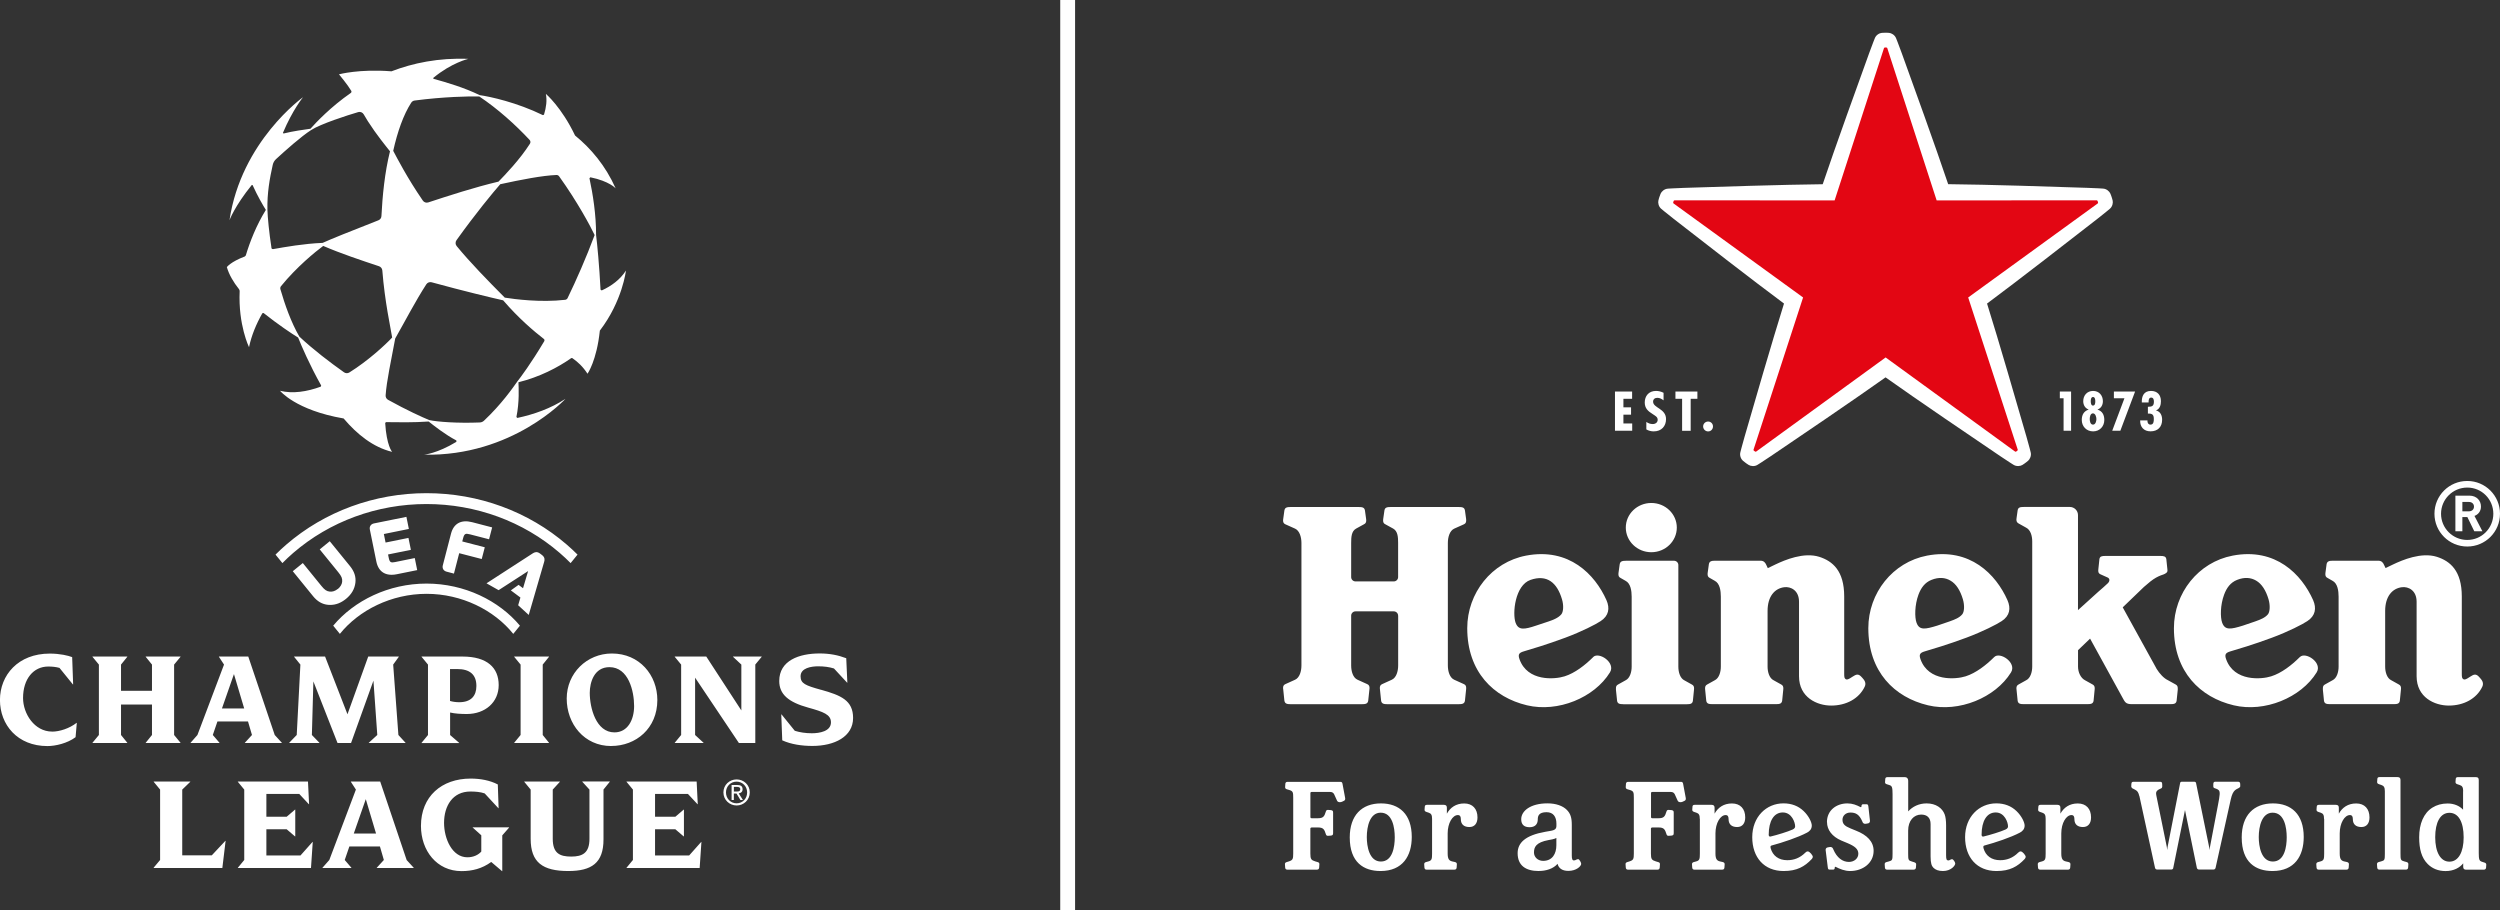
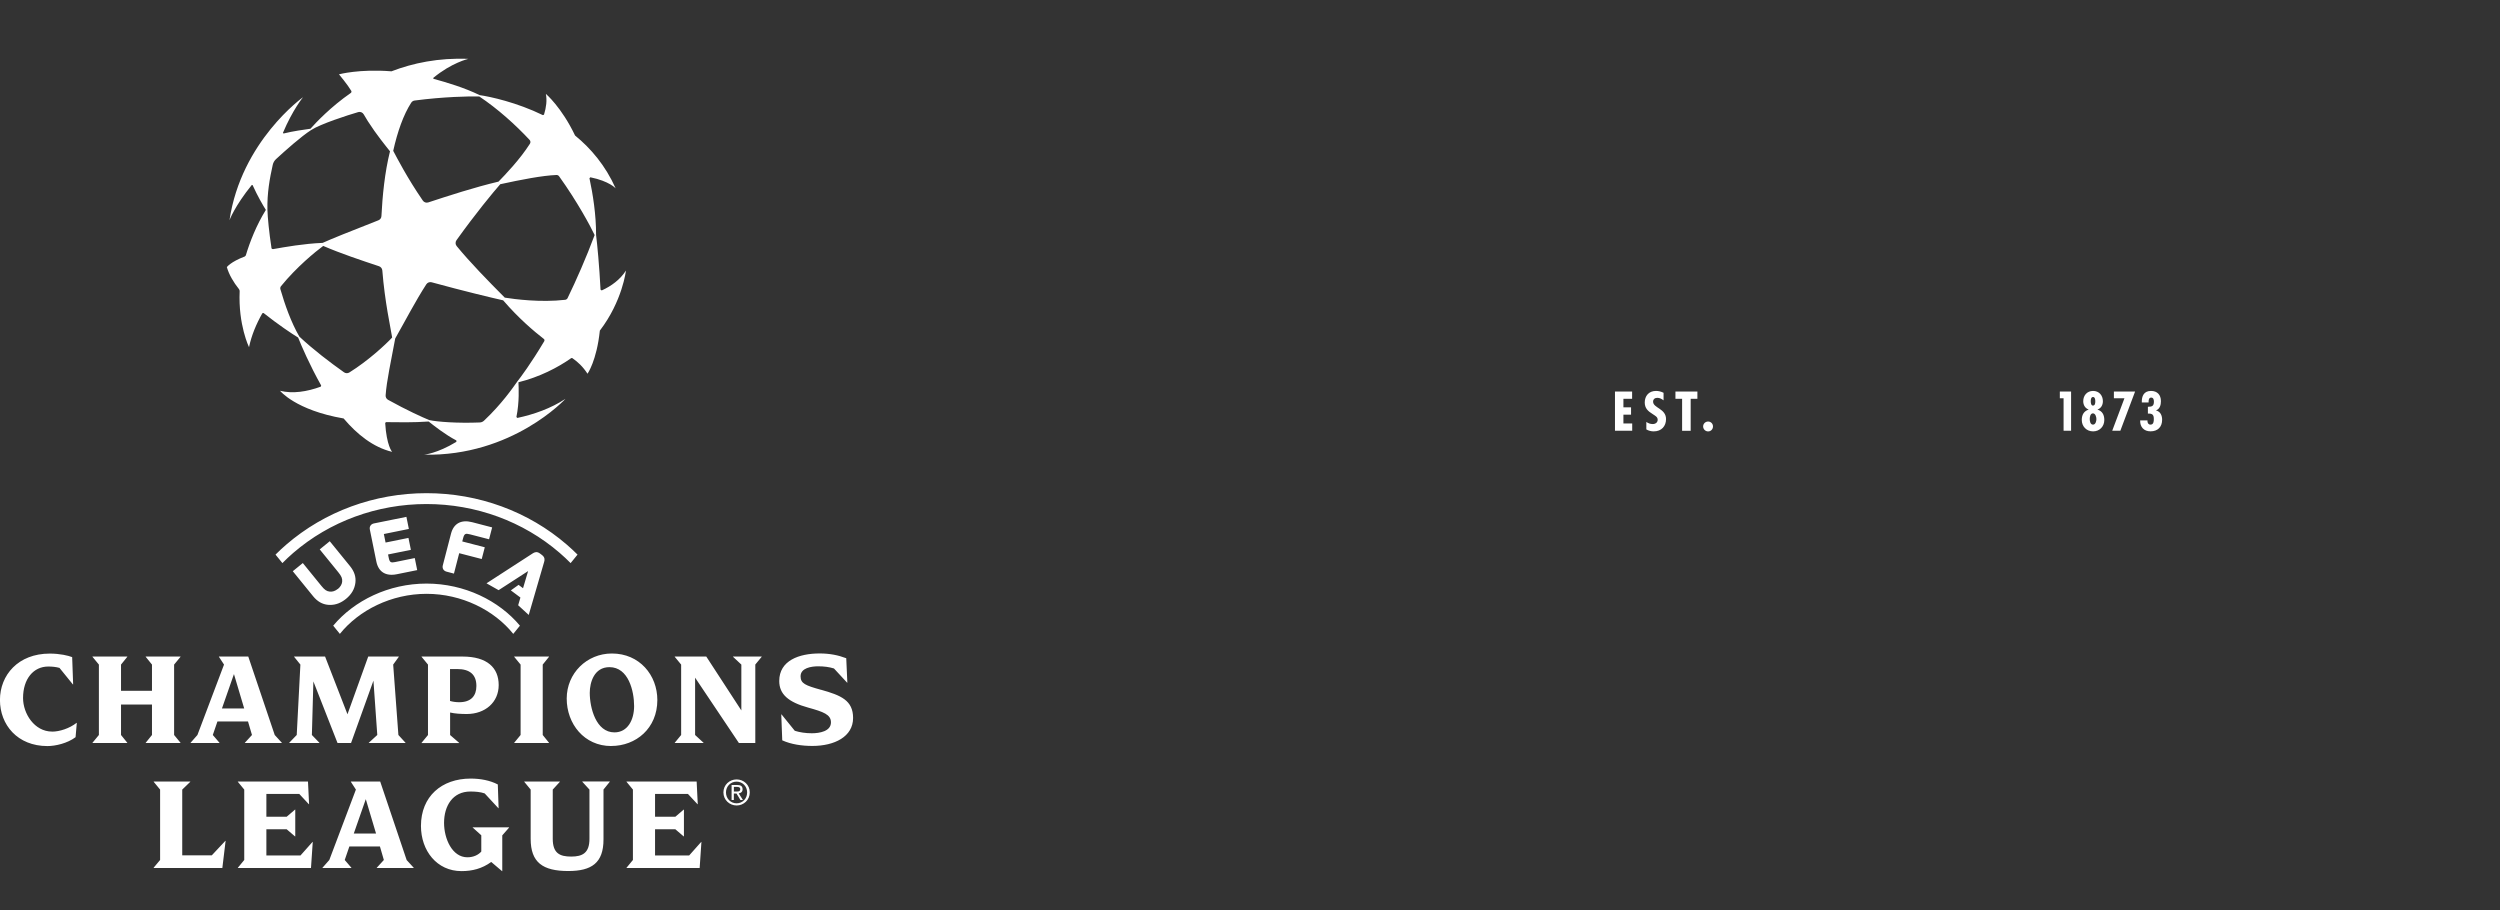
<svg xmlns="http://www.w3.org/2000/svg" id="Logo" viewBox="0 0 566.03 206.1">
  <rect x="0" y="0" width="566.03" height="206.1" fill="#333333" stroke="none" />
  <defs>
    <style>
      .cls-1 {
        fill: none;
        stroke: #fff;
        stroke-width: 3.36px;
      }

      .cls-2 {
        fill: #fff;
      }

      .cls-3 {
        fill: #e30613;
      }
    </style>
  </defs>
  <path class="cls-2" d="M49.7,168.23h-6.55v-.06l1.55-1.76,6.02-15.94-1.15-1.76v-.06h6.64l5.99,17.76,1.61,1.76v.06h-8.37v-.06l1.61-1.76-.9-3.06h-6.92l-1.05,3.06,1.51,1.76v.06ZM50.26,160.41h5.03l-2.32-7.79-2.72,7.79ZM185.89,156.18c-3.55-.99-4.63-1.42-4.63-3.06,0-1.89,2.44-2.26,3.98-2.26,1.3,0,2.5.15,3.58.49l2.97,3.21h.06l-.25-5.53c-1.86-.71-3.8-1.08-6.02-1.08-4.67,0-9.15,1.61-9.15,6.24,0,2.99,2.07,4.79,6.55,6.02,3.46.96,5.16,1.57,5.16,3.34,0,2.04-2.6,2.47-4.33,2.47-1.45,0-2.75-.21-3.86-.56l-3-3.71h-.06l.22,5.87c2.04.93,4.51,1.27,6.83,1.27,5,0,9.21-2.1,9.21-6.33,0-3.99-2.75-5.13-7.26-6.39M165.97,148.71l1.88,1.76v10.38l-7.94-12.2h-7.14v.06l1.45,1.76v15.94l-1.45,1.76v.06h6.52v-.06l-1.91-1.76v-12.98l9.92,14.8h3.71v-17.77l1.45-1.76v-.06h-6.49v.06ZM167.25,179.63l.96,1.5h-.57l-.89-1.47h-.6v1.47h-.51v-3.4h1.29c.8,0,1.2.3,1.2.96,0,.61-.38.87-.88.94M166.77,179.21c.44,0,.83-.02.83-.55,0-.42-.38-.5-.74-.5h-.7v1.05h.62ZM169.76,179.41c0,1.71-1.38,2.96-2.98,2.96s-2.99-1.25-2.99-2.96,1.37-2.94,2.99-2.94,2.98,1.25,2.98,2.94M169.16,179.41c0-1.39-1.06-2.44-2.39-2.44s-2.4,1.05-2.4,2.44,1.05,2.47,2.4,2.47,2.39-1.05,2.39-2.47M131.85,177.01l1.61,1.76v11.15c0,3.21-1.57,4.02-4.14,4.02s-4.17-.74-4.17-4.02v-11.15l1.61-1.76v-.06h-8.06v.06l1.45,1.76v11.15c0,5.34,2.72,7.29,8.52,7.29,5.28,0,7.97-1.83,7.97-7.14v-11.31l1.42-1.76v-.06h-6.21v.06ZM138.38,168.91c-6.12,0-10.07-5.03-10.07-10.75s4.54-10.2,10.23-10.2c6.27,0,10.29,4.91,10.29,10.53,0,6.43-4.85,10.41-10.44,10.41M143.57,159.86c0-3.4-1.27-8.81-5.59-8.81-3.46,0-4.45,3.46-4.45,5.81,0,3.43,1.42,8.96,5.59,8.96,3,0,4.45-2.84,4.45-5.96M96.9,166.41v-15.94l-1.45-1.76v-.06h9.27c5.62,0,8.19,2.56,8.19,6.46s-3.06,6.55-7.23,6.55c-1.36,0-2.75-.09-3.77-.34v5.1l2.04,1.76v.06h-8.5v-.06l1.45-1.76ZM101.9,158.71c.62.18,1.33.28,2.07.28,2.72,0,3.89-1.48,3.89-3.68,0-2.6-1.52-3.83-4.33-3.83h-1.64v7.23ZM107.02,187.36l1.95,1.76v3.68c-.62.71-1.7,1.3-3.15,1.3-3.46,0-5.28-4.23-5.28-7.78,0-3.86,1.95-7.11,5.96-7.11,1.11,0,2.29.09,3.24.43l3.09,3.34h.06l-.18-5.37c-1.79-.93-3.95-1.33-6.15-1.33-6.58,0-11.25,4.05-11.25,10.72,0,5.59,3.58,10.23,9.18,10.23,2.44,0,4.66-.56,6.73-2.07l2.44,2.07h.06v-8.09l1.54-1.76v-.06h-8.25v.06ZM124.3,168.17l-1.42-1.76v-15.94l1.42-1.76v-.06h-7.88v.06l1.45,1.76v15.94l-1.45,1.76v.06h7.88v-.06ZM11.8,165.64c-4.02,0-6.58-4.08-6.58-7.6,0-4.32,2.35-7.13,5.71-7.13.9,0,1.76.09,2.54.31l3.03,3.74h.06l-.22-6.18c-.87-.34-2.75-.8-5.07-.8-7.17,0-11.28,4.88-11.28,10.5s3.96,10.44,10.75,10.44c1.82,0,4.51-.62,6.37-2.01l.28-3.24h-.06c-1.58,1.24-3.83,1.98-5.53,1.98M92.06,194.71l1.61,1.76v.06h-8.37v-.06l1.61-1.76-.89-3.06h-6.92l-1.05,3.06,1.51,1.76v.06h-6.55v-.06l1.55-1.76,6.02-15.94-1.14-1.76v-.06h6.64l5.99,17.77ZM85.14,188.72l-2.32-7.78-2.72,7.78h5.04ZM156.04,193.69h-7.73v-5.93h4.6l1.88,1.61h.06v-6.06h-.06l-1.88,1.61h-4.6v-5.16h7.45l2.16,2.32h.06l-.25-5.13h-15.88v.06l1.45,1.76v15.94l-1.45,1.76v.06h16.56l.4-5.9h-.06l-2.72,3.06ZM32.99,168.17v.06h7.88v-.06l-1.45-1.76v-15.94l1.45-1.76v-.06h-7.88v.06l1.42,1.76v5.93h-7.01v-5.93l1.42-1.76v-.06h-7.88v.06l1.45,1.76v15.94l-1.45,1.76v.06h7.88v-.06l-1.42-1.76v-6.89h7.01v6.89l-1.42,1.76ZM47.96,193.66h-6.7v-14.89l1.82-1.76v-.06h-8.28v.06l1.45,1.76v15.94l-1.45,1.73v.09h15.54l.74-6.15h-.06l-3.06,3.27ZM70.95,154.27l5.47,13.96h3.06l5.07-14.12.87,12.3-1.92,1.76v.06h8.31v-.06l-1.61-1.76-1.18-15.94,1.27-1.76v-.06h-6.92l-4.7,13.07-5.07-13.07h-7.01v.06l1.42,1.76-.83,15.94-1.7,1.76v.06h6.83v-.06l-1.7-1.76.34-12.14ZM68.04,193.69h-7.73v-5.93h4.6l1.88,1.61h.06v-6.06h-.06l-1.88,1.61h-4.6v-5.16h7.45l2.16,2.32h.06l-.25-5.13h-15.88v.06l1.45,1.76v15.94l-1.45,1.76v.06h16.56l.4-5.9h-.06l-2.72,3.06ZM117.32,137.03l.51-1.74-2.17-1.62,1.75-1.25,1.01.76,1.15-3.88-6.68,4.32-2.74-1.55,10.47-6.78c.4-.26.96-.49,1.65.04l.45.34c.71.54.61,1.17.47,1.59l-3.48,11.97-2.4-2.2ZM129.2,127.49l1.56-1.92c-.77-.77-1.58-1.52-2.42-2.25-8.71-7.52-19.99-11.66-31.77-11.66s-23.06,4.14-31.77,11.66c-.84.72-1.64,1.47-2.42,2.25l1.56,1.92c.78-.8,1.61-1.57,2.46-2.31,8.27-7.13,18.98-11.06,30.16-11.06s21.9,3.93,30.16,11.06c.86.74,1.68,1.51,2.47,2.31M106.32,120.96l4.41,1.14.7-2.69-4.53-1.18c-2.49-.64-4.19.29-4.79,2.62l-1.85,7.15c-.09.33-.05.64.1.9.15.26.41.44.74.53l1.68.44,1.19-4.62,5.1,1.32.69-2.66-5.1-1.32.2-.76c.26-1.01.57-1.1,1.47-.86M92.02,117.02l-7.36,1.49c-.34.07-.6.24-.77.49s-.22.56-.15.9l1.47,7.23c.24,1.18.76,2.02,1.56,2.52.53.33,1.17.49,1.9.49.37,0,.77-.04,1.19-.13l4.6-.93-.55-2.73-4.47.91c-.92.19-1.21.09-1.42-.94l-.16-.78,5.17-1.05-.55-2.7-5.18,1.05-.39-1.93,5.66-1.15-.55-2.73ZM76.48,133.34c-.57.46-1.22.68-1.8.61-.73-.08-1.18-.39-1.91-1.29l-4.21-5.18-2.27,1.85,4.59,5.65c.97,1.2,2.09,1.84,3.4,1.96.16.01.31.02.46.02,1.27.01,2.45-.44,3.59-1.36,1.27-1.04,1.97-2.25,2.14-3.69.15-1.31-.25-2.53-1.22-3.73l-4.59-5.64-2.27,1.85,4.21,5.18c.73.9.94,1.4.87,2.14-.05.58-.41,1.18-.97,1.64M96.58,132.13c-8.59,0-16.38,3.84-21.14,9.53l1.51,1.86c4.32-5.37,11.66-9.07,19.63-9.07s15.31,3.69,19.63,9.07l1.51-1.86c-4.75-5.68-12.55-9.53-21.14-9.53M136.23,65.75l-.26-.16c-.27-5.31-.76-10.48-1.01-12.37.02-4.59-.74-9.35-1.5-12.86l.21-.22c4.33.89,5.72,2.51,5.72,2.51-2.29-5.15-5.6-9.04-9.19-11.97-3.07-6.44-6.61-9.42-6.61-9.42.29,1.43.09,3.04-.42,4.7l-.25.11c-5.89-2.88-11.97-4.2-14.32-4.53-3.52-1.71-7.35-2.84-10.47-3.7l-.04-.19c4.14-3.45,7.95-4.32,7.95-4.32-6.75-.27-12.55.95-17.41,2.82-7.25-.58-11.88.68-11.88.68,0,0,2,2.4,2.78,3.74.09.16.05.37-.11.48-4.56,3.17-7.84,6.65-9.13,8.1-1.44.2-3.93.54-6.1,1.08l-.13-.15c2.18-5.19,4.55-8.07,4.55-8.07,0,0-14,9.96-16.65,27.85,0,0,1.15-3.17,5.05-7.98l.18.03c1.1,2.45,2.37,4.62,3,5.62-2.14,3.46-3.62,7.23-4.54,10.31l-.22.23c-3.24,1.23-4.07,2.41-4.07,2.41.5,1.72,1.49,3.41,2.75,4.99.11.14.16.31.15.48-.34,7.64,2.12,12.66,2.12,12.66.56-2.67,1.64-5.26,3.02-7.69l.27-.05c3.2,2.55,6.51,4.77,7.83,5.56.68,1.73,2.62,6.24,5.22,10.86l-.1.26c-3.11,1.13-6.3,1.65-9.22.93,0,0,3.53,4.4,14.4,6.27,3.02,3.57,6.69,6.53,10.98,7.56,0,0-1.26-1.38-1.57-6.54l.18-.19c2.69.04,6.33.1,9.66-.14,1.18.93,3.76,2.98,6.28,4.29v.31c-4.41,2.68-7.35,2.91-7.35,2.91,20.03.43,32.05-12.65,32.05-12.65-3.3,2.17-7.11,3.52-10.9,4.33l-.21-.21c.7-3.41.51-6.71.46-7.87,4.75-1.18,8.9-3.31,11.97-5.48h.21c1.28.89,2.37,1.89,3.46,3.55,0,0,2.08-2.94,2.79-9.76,5.14-6.72,5.91-13.6,5.91-13.6-1.29,2.02-3.24,3.48-5.52,4.52M93.11,23.25c.17-.27.45-.45.77-.49,6.46-.85,12.36-.98,14.63-.92,4.13,2.75,8.17,6.38,11.39,9.83.23.24.26.6.08.88-2.3,3.6-5.64,7.06-7.11,8.57-5.45,1.29-11.22,3.17-15.91,4.71-.46.15-.96-.02-1.23-.42-3.56-5.18-5.82-9.61-6.7-11.26.96-4.32,2.31-8.16,4.08-10.91M61.46,56.09c-.53-3.39-.87-6.95-.91-8.58-.09-3.76.51-7.1,1.2-10.18.11-.51.37-.96.75-1.31,2.01-1.85,5.65-5.11,7.95-6.58,2.16-1.39,8.18-3.34,10.66-4.06.48-.14.99.07,1.24.51.3.52.61,1.05.94,1.56,1.95,3.05,4.11,5.67,5.01,6.81-1.2,4.78-1.71,10.14-1.94,14.67-.02.43-.29.8-.69.95-6.28,2.45-11.02,4.37-12.62,5.11-4.31.18-8.42.92-11.2,1.41-.2.03-.38-.1-.41-.3M79.1,84.33c-.37.23-.84.22-1.2-.03-3.18-2.25-6.97-5.13-10.12-8.09-1.86-3.19-3.3-7.27-4.3-10.75-.06-.22-.01-.46.13-.65,3.54-4.36,7.8-7.82,9.57-9.13,4.01,1.73,8.61,3.26,12.64,4.6.41.14.7.51.74.94.57,7.18,1.88,12.98,2.23,15.2-1.5,1.61-5.43,5.26-9.69,7.91M123.24,77.23c-3.05,5.12-5.37,8.2-6.11,9.14-1.01,1.43-3.57,5.14-7.56,8.89-.26.24-.59.38-.94.39-5,.21-9.64-.14-11.45-.54-1.53-.63-5.1-2.24-9.31-4.58-.37-.2-.59-.6-.56-1.02.22-3.27,1.26-7.94,2.17-12.87,2.27-3.99,4.62-8.54,7.05-12.28.26-.39.74-.57,1.19-.45,7.29,2,13.63,3.51,16.2,4.09,3.52,4.09,6.93,6.97,9.22,8.75.14.11.18.31.09.47M128.52,67.48c-.11.22-.32.37-.56.4-5.53.64-11.41-.13-13.67-.49-3.78-3.79-7.88-8-10.9-11.68-.31-.38-.32-.92-.04-1.32,4.3-6.01,8.25-10.79,9.91-12.68,4.76-1.04,9.51-1.96,12.72-2.09.24-.01.47.1.61.3,4.13,5.76,7.09,11.28,8.04,13.3-1.9,5.11-4.18,10.27-6.11,14.25" />
-   <line class="cls-1" x1="241.73" x2="241.73" y2="206.1" />
-   <path class="cls-2" d="M554.58,184.03c-2.07,0-3.22,2.15-3.22,5.53s1.2,5.53,3.22,5.53,3.22-2.15,3.22-5.5c0-3.54-1.2-5.56-3.22-5.56M557.69,179.14c0-.88-.21-1.22-.8-1.41l-.48-.16c-.32-.11-.48-.24-.45-.56l.05-.66c.03-.27.16-.4.51-.4h4.04c.48,0,.66.21.66.67v16.51c0,1.46.13,1.78.69,1.97l.64.21c.27.08.4.27.37.53l-.05.67c-.03.24-.26.4-.51.4h-3.99c-.45,0-.67-.21-.67-.64v-.8c-.77.96-2.1,1.75-3.99,1.75-1.67,0-3.03-.58-4.04-1.59-1.41-1.41-1.94-3.4-1.94-6.06,0-3.03,1.01-5.48,3-6.72.98-.61,2.1-.93,3.46-.93s2.66.5,3.48,1.41v-4.17ZM538.71,196.89c-.32,0-.45-.19-.48-.45l-.05-.72c-.03-.32.13-.48.45-.56l.48-.13c.8-.21.85-.34.85-1.78v-14.12c0-.88-.24-1.22-.82-1.41l-.48-.16c-.32-.11-.48-.24-.45-.56l.05-.66c.03-.27.16-.4.51-.4h4.04c.48,0,.69.21.69.64v16.64c0,1.46.05,1.59.85,1.81l.48.13c.32.08.48.24.45.56l-.05.72c-.03.26-.16.45-.51.45h-6.01ZM526.19,185.41c0-.88-.19-1.22-.77-1.41l-.48-.16c-.32-.11-.48-.24-.45-.56l.05-.66c.03-.27.16-.4.51-.4h3.8c.48,0,.69.21.69.67v1.33c.77-1.38,2.05-2.31,3.94-2.31s3,1.22,3,3.16c0,1.33-.64,2.18-1.83,2.18s-1.94-.58-1.94-1.78c0-.48-.11-.93-.66-.93-1.2,0-2.31,1.81-2.31,4.15v4.57c0,1.25.34,1.62,1.04,1.78l.59.13c.32.08.48.24.45.56l-.05.72c-.03.26-.16.45-.5.45h-6.3c-.32,0-.45-.19-.48-.45l-.05-.72c-.03-.32.13-.48.45-.56l.48-.13c.77-.21.85-.53.85-1.78v-7.84ZM511.41,189.53c0,2.02.53,5.53,3.19,5.53s3.14-3.38,3.14-5.48c0-2.23-.53-5.58-3.19-5.58-2.42,0-3.14,3.08-3.14,5.53M507.55,189.61c0-5,2.71-7.71,7.07-7.71,4.12,0,6.97,2.42,6.97,7.6,0,4.28-2.05,7.71-7.07,7.71-3.8,0-6.97-1.94-6.97-7.6M484.37,180.25c-.19-.85-.48-1.14-.69-1.28-.5-.34-.85-.42-1.01-.58l-.13-.29c0-.34.03-.85.13-.96.08-.08.16-.13.32-.13h6.14c.16,0,.21.03.32.13.11.11.11.64.11.98l-.11.29c-.16.16-.69.26-1.01.58-.27.27-.35.51-.21,1.17l2.37,11.64.08.66.08-.66,2.85-14.52c.03-.19.16-.29.43-.29h2.69c.29,0,.43.08.48.29l2.98,14.57.08.61.08-.61,1.83-9.6c.43-2.23.53-2.98.16-3.35-.34-.34-.96-.4-1.09-.53-.08-.08-.13-.16-.13-.29,0-.34-.03-.82.11-.96.08-.08.16-.13.32-.13h5.21c.19,0,.26.08.35.16.13.13.11.56.11.85,0,.16-.08.21-.19.32-.16.16-.72.32-1.04.64-.35.35-.66.85-.93,2.1l-3.43,15.45c-.05.19-.21.37-.48.37h-3.24c-.24,0-.45-.13-.51-.37l-2.69-13.11-2.66,13.11c0,.19-.19.37-.45.37h-3.16c-.24,0-.45-.13-.51-.37l-3.54-16.27ZM463.16,185.41c0-.88-.19-1.22-.77-1.41l-.48-.16c-.32-.11-.48-.24-.45-.56l.05-.66c.03-.27.16-.4.5-.4h3.8c.48,0,.69.21.69.67v1.33c.77-1.38,2.05-2.31,3.94-2.31s3,1.22,3,3.16c0,1.33-.64,2.18-1.83,2.18s-1.94-.58-1.94-1.78c0-.48-.11-.93-.66-.93-1.2,0-2.31,1.81-2.31,4.15v4.57c0,1.25.35,1.62,1.04,1.78l.58.13c.32.08.48.24.45.56l-.05.72c-.03.26-.16.45-.51.45h-6.3c-.32,0-.45-.19-.48-.45l-.05-.72c-.03-.32.13-.48.45-.56l.48-.13c.77-.21.85-.53.85-1.78v-7.84ZM448.65,188.97c0,.37.19.48.43.43,1.44-.34,3.91-1.09,5-1.59.43-.21.56-.43.56-.72,0-.85-.74-3.14-2.79-3.14s-3.19,1.99-3.19,5.02M452.02,197.21c-4.41,0-7.1-3.08-7.1-7.66s3.16-7.66,7.07-7.66c1.86,0,3.38.61,4.55,1.73,1.2,1.14,1.86,2.58,1.86,3.3,0,.82-.51,1.3-1.06,1.59-2.05,1.09-5.56,2.26-8.03,2.92-.19.05-.26.16-.26.32l.03.27c.48,1.75,1.84,2.74,3.78,2.74,1.49,0,2.87-.5,4.07-1.7.19-.19.35-.29.59-.29.4,0,1.12.88,1.12,1.22,0,.16-.08.35-.24.51-1.6,1.7-3.35,2.71-6.35,2.71M441.12,194.82c.32,0,.51-.29.85-.29.29,0,.72.69.72.98,0,.48-.96,1.7-2.79,1.7-1.01,0-1.67-.27-2.15-.74-.4-.4-.64-1.01-.64-2.58v-7.31c0-1.44-.8-2.15-2.13-2.15-1.65,0-2.95,1.36-2.95,3.64v5.16c0,1.49.05,1.59.85,1.83l.51.16c.32.11.48.24.45.56l-.05.67c-.03.26-.19.45-.53.45h-6.01c-.32,0-.45-.19-.48-.45l-.05-.72c-.03-.32.13-.48.45-.56l.48-.13c.8-.21.85-.34.85-1.78v-13.43c0-1.57-.13-1.89-.69-2.07l-.64-.21c-.27-.08-.4-.24-.37-.51l.05-.69c.03-.27.19-.4.51-.4h3.94c.48,0,.74.35.74.82v6.94c.98-1.09,2.44-1.81,4.17-1.81,2.1,0,3.56,1.06,4.09,2.5.21.56.32,1.44.32,2.47v6.8c0,.93.13,1.14.5,1.14M413.64,186.15c0-2.74,2.21-4.25,4.63-4.25,1.17,0,2.07.37,3,.85l.16-.03.03-.26c.03-.29.19-.37.4-.37h.72c.26,0,.4.08.45.56l.35,3.16c.03.24-.08.48-.32.58-.19.05-.45.11-.69.13-.21.03-.53-.08-.64-.34l-.08-.19c-.69-1.6-1.49-2.02-2.71-2.02-1.04,0-1.78.72-1.78,1.62,0,.96.51,1.44,1.81,1.97l1.25.51c2.5.98,3.99,2.47,3.99,4.57,0,2.74-2.42,4.57-5.32,4.57-1.25,0-2.37-.48-3.3-.96l-.16.03-.03.27c-.03.29-.19.34-.4.34h-.72c-.27,0-.4-.05-.45-.53l-.48-3.88c-.03-.24.08-.48.32-.58.19-.05.45-.11.69-.13.21-.03.53.08.64.35l.08.18c.82,1.92,2.1,2.85,3.54,2.85,1.2,0,2.13-.8,2.13-1.86s-.82-1.7-2.39-2.37l-1.46-.61c-2.1-.9-3.24-2.44-3.24-4.15M400.45,188.97c0,.37.19.48.43.43,1.44-.34,3.91-1.09,5-1.59.43-.21.56-.43.56-.72,0-.85-.74-3.14-2.79-3.14s-3.19,1.99-3.19,5.02M403.83,197.21c-4.41,0-7.1-3.08-7.1-7.66s3.16-7.66,7.07-7.66c1.86,0,3.38.61,4.55,1.73,1.2,1.14,1.86,2.58,1.86,3.3,0,.82-.51,1.3-1.06,1.59-2.05,1.09-5.56,2.26-8.03,2.92-.19.05-.26.16-.26.32l.03.27c.48,1.75,1.84,2.74,3.77,2.74,1.49,0,2.87-.5,4.07-1.7.19-.19.34-.29.59-.29.4,0,1.12.88,1.12,1.22,0,.16-.08.35-.24.51-1.6,1.7-3.35,2.71-6.35,2.71M384.85,185.41c0-.88-.19-1.22-.77-1.41l-.48-.16c-.32-.11-.48-.24-.45-.56l.05-.66c.03-.27.16-.4.51-.4h3.8c.48,0,.69.21.69.67v1.33c.77-1.38,2.05-2.31,3.94-2.31s3,1.22,3,3.16c0,1.33-.64,2.18-1.83,2.18s-1.94-.58-1.94-1.78c0-.48-.11-.93-.66-.93-1.2,0-2.31,1.81-2.31,4.15v4.57c0,1.25.35,1.62,1.04,1.78l.59.13c.32.08.48.24.45.56l-.05.72c-.03.26-.16.45-.51.45h-6.3c-.32,0-.45-.19-.48-.45l-.05-.72c-.03-.32.13-.48.45-.56l.48-.13c.77-.21.85-.53.85-1.78v-7.84ZM374.14,187.35c-.24,0-.35.11-.35.27v5.64c0,1.25.19,1.49,1.14,1.78l.45.13c.32.08.48.21.45.53l-.05.75c-.03.26-.16.45-.5.45h-6.7c-.32,0-.45-.19-.48-.45l-.05-.72c-.03-.29.08-.43.35-.53l.51-.16c.9-.29,1.01-.53,1.01-1.78v-12.65c0-1.25-.05-1.52-1.01-1.78l-.37-.11c-.32-.08-.48-.24-.45-.56l.05-.74c.03-.21.16-.4.48-.4h12.02c.21,0,.37.11.43.4l.61,3.27c.05.32-.05.48-.21.59-.24.13-.61.32-.85.34-.29.03-.64-.03-.77-.32l-.66-1.46c-.16-.32-.43-.53-.88-.53h-4.23c-.16,0-.27.11-.27.24v5.42c0,.19.08.29.29.29h1.44c1.17,0,1.44-.42,1.76-1.49.08-.27.19-.4.48-.4.56,0,.93.08,1.04.19.11.11.13.16.13.45v4.6c0,.29-.03.34-.13.45-.11.11-.48.18-1.04.18-.29,0-.4-.13-.48-.4-.32-1.06-.59-1.49-1.76-1.49h-1.38ZM352.39,189.72c-.24.13-.53.24-.93.32l-.85.16c-2.85.53-3.3,1.59-3.3,2.82,0,1.04.88,1.89,2.07,1.89,2.1,0,3-1.62,3-3.54v-1.65ZM348.4,197.21c-3,0-4.79-1.28-4.79-4.04,0-2.34,1.73-4.04,6.25-4.84l1.2-.21c1.12-.19,1.33-.53,1.33-1.2v-.43c0-1.57-.72-2.6-2.23-2.6-1.75,0-1.99.85-1.99,1.62,0,1.09-.61,1.78-1.86,1.78s-1.89-.61-1.89-1.81c0-1.86,2.07-3.59,5.95-3.59,1.91,0,3.46.56,4.36,1.46.85.85,1.14,1.78,1.14,3.4v6.94c0,.8.13,1.12.48,1.12.43,0,.56-.29.96-.29.27,0,.69.77.69,1.06,0,.53-1.09,1.6-2.9,1.6-1.46,0-2.21-.64-2.45-1.6-.98,1.12-2.61,1.62-4.25,1.62M324.24,185.41c0-.88-.19-1.22-.77-1.41l-.48-.16c-.32-.11-.48-.24-.45-.56l.05-.66c.03-.27.16-.4.51-.4h3.8c.48,0,.69.21.69.67v1.33c.77-1.38,2.05-2.31,3.93-2.31s3,1.22,3,3.16c0,1.33-.64,2.18-1.83,2.18s-1.94-.58-1.94-1.78c0-.48-.11-.93-.67-.93-1.2,0-2.31,1.81-2.31,4.15v4.57c0,1.25.35,1.62,1.04,1.78l.59.13c.32.08.48.24.45.56l-.05.72c-.03.26-.16.45-.51.45h-6.3c-.32,0-.45-.19-.48-.45l-.05-.72c-.03-.32.13-.48.45-.56l.48-.13c.77-.21.85-.53.85-1.78v-7.84ZM309.46,189.53c0,2.02.53,5.53,3.19,5.53s3.14-3.38,3.14-5.48c0-2.23-.53-5.58-3.19-5.58-2.42,0-3.14,3.08-3.14,5.53M305.6,189.61c0-5,2.71-7.71,7.07-7.71,4.12,0,6.97,2.42,6.97,7.6,0,4.28-2.05,7.71-7.07,7.71-3.8,0-6.97-1.94-6.97-7.6M297.02,187.35c-.24,0-.34.11-.34.27v5.64c0,1.25.19,1.49,1.14,1.78l.45.13c.32.08.48.21.45.53l-.05.75c-.03.26-.16.45-.51.45h-6.7c-.32,0-.45-.19-.48-.45l-.05-.72c-.03-.29.08-.43.35-.53l.51-.16c.9-.29,1.01-.53,1.01-1.78v-12.65c0-1.25-.05-1.52-1.01-1.78l-.37-.11c-.32-.08-.48-.24-.45-.56l.05-.74c.03-.21.16-.4.48-.4h12.02c.21,0,.37.11.43.4l.61,3.27c.05.32-.05.48-.21.59-.24.13-.61.32-.85.34-.29.03-.64-.03-.77-.32l-.66-1.46c-.16-.32-.43-.53-.88-.53h-4.23c-.16,0-.27.11-.27.24v5.42c0,.19.08.29.29.29h1.44c1.17,0,1.44-.42,1.76-1.49.08-.27.19-.4.48-.4.56,0,.93.08,1.04.19.11.11.13.16.13.45v4.6c0,.29-.03.34-.13.45-.11.11-.48.18-1.04.18-.29,0-.4-.13-.48-.4-.32-1.06-.59-1.49-1.76-1.49h-1.38Z" />
-   <path class="cls-2" d="M558.99,113.64h-1.48s0,2.13,0,2.13h1.48c.69,0,1.15-.44,1.15-1.06,0-.62-.45-1.06-1.14-1.06M560.21,120.29l-1.57-3.22h-1.13v3.21s-1.58,0-1.58,0v-8.06s3.17,0,3.17,0c1.64,0,2.62,1.12,2.62,2.47,0,1.13-.69,1.83-1.47,2.12l1.8,3.48h-1.82ZM558.62,122.25c-3.28,0-5.94-2.66-5.94-5.93s2.66-5.93,5.94-5.93,5.9,2.65,5.9,5.93-2.64,5.93-5.9,5.93M558.62,108.9c-4.11-.01-7.43,3.31-7.43,7.42s3.33,7.42,7.43,7.42,7.41-3.31,7.41-7.42-3.33-7.43-7.41-7.42M488.23,151.36c.76,1.22,1.68,2.21,2.64,2.66l1.73.96c.36.19.47.46.47.88v.31s-.26,2.5-.26,2.5c-.11.65-.56.76-1.43.76h-8.65c-1.48,0-1.59-.43-2.26-1.64l-7.25-13.2-2.73,2.62v3.72c0,1.26.6,2.59,1.59,3.09l1.72.96c.35.19.47.46.47.88l-.02.31-.24,2.5c-.11.65-.57.76-1.43.76h-14.34c-.86,0-1.31-.11-1.42-.76l-.25-2.5-.03-.31c0-.42.12-.69.48-.88l1.72-.96c.96-.46,1.38-1.83,1.38-3.09v-28.36c0-1.27-.39-2.6-1.38-3.1l-1.72-.96c-.35-.2-.48-.46-.48-.88l.03-.31.25-1.78c.11-.66.56-.76,1.42-.76h10.39c1.02,0,1.85.82,1.85,1.84v21.52l4.62-4.18c.66-.56,1.74-1.51,2.15-1.92.43-.43.51-1.05-.09-1.3l-1.63-.73c-.36-.17-.46-.43-.46-.84l.02-.29.24-2.29c.1-.62.53-.72,1.35-.72h12.44c.83,0,1.25.1,1.36.72l.24,2.29.02.29c.03.5-.55.74-.92.9,0,0-.88.26-1.68.72-.81.46-1.66,1.15-2.74,2.11l-4.79,4.61,7.63,13.84ZM540.11,128.62s.6-.29,1.71-.82c2.16-1.03,6.41-2.83,9.91-1.73,3.04.97,5.65,3.18,5.65,8.96v17.52c0,.75.04,1.06.39,1.25.46.25,1.28-.51,2.05-.91.78-.4,1.22.07,1.69.61.42.46.92,1.12.51,1.98-1.29,2.71-4.19,4.27-7.58,4.27-3.21,0-7.29-1.84-7.29-6.64v-16.87c0-2.58-1.87-3.47-3.32-3.29-2.2.27-3.8,2.1-3.8,5.37v12.61c0,1.26.42,2.64,1.39,3.09l1.72.96c.36.19.48.46.48.88l-.02.31-.25,2.5c-.11.65-.56.76-1.42.76h-14.33c-.86,0-1.31-.11-1.42-.76l-.25-2.5v-.31c0-.42.1-.69.46-.88l1.72-.96c.96-.46,1.38-1.83,1.38-3.09v-15.84c0-1.32-.23-3.02-1.39-3.6l-1.1-.63c-.4-.19-.51-.47-.51-.91l.03-.32.25-1.88c.12-.68.59-.8,1.49-.8h10.19c.8,0,1.12.46,1.34.97l.34.71ZM400.28,128.62s.61-.29,1.7-.82c2.17-1.03,6.41-2.83,9.92-1.73,3.04.97,5.65,3.18,5.65,8.96v17.52c0,.75.04,1.06.38,1.25.46.25,1.28-.51,2.05-.91.78-.4,1.22.07,1.7.61.42.46.93,1.12.51,1.98-1.29,2.71-4.19,4.27-7.59,4.27-3.2,0-7.28-1.84-7.28-6.64v-16.87c0-2.58-1.88-3.47-3.33-3.29-2.19.27-3.79,2.1-3.79,5.37v12.61c0,1.26.42,2.64,1.37,3.09l1.72.96c.36.19.48.46.48.88l-.02.31-.25,2.5c-.12.65-.56.76-1.43.76h-14.32c-.87,0-1.32-.11-1.43-.76l-.25-2.5-.02-.31c0-.42.11-.69.47-.88l1.72-.96c.96-.46,1.38-1.83,1.38-3.09v-15.84c0-1.32-.23-3.02-1.39-3.6l-1.1-.63c-.4-.19-.51-.47-.51-.91l.03-.32.26-1.88c.11-.68.58-.8,1.48-.8h10.19c.8,0,1.11.46,1.34.97l.33.71ZM367.55,159.44c-.86,0-1.31-.11-1.42-.76l-.26-2.5v-.31c-.01-.42.1-.69.46-.88l1.72-.96c.96-.46,1.38-1.83,1.38-3.09v-15.84c0-1.32-.23-3.02-1.39-3.6l-1.1-.63c-.4-.19-.51-.47-.51-.91l.03-.32.26-1.88c.11-.68.58-.8,1.48-.8h10.82c.53,0,.98.43.98.97v23.02c0,1.26.42,2.64,1.37,3.09l1.72.96c.36.19.47.46.47.88l-.02.31-.25,2.5c-.11.65-.55.76-1.42.76h-14.34ZM379.65,119.45c0,3.08-2.58,5.58-5.77,5.58s-5.78-2.5-5.78-5.58,2.59-5.57,5.78-5.57,5.77,2.5,5.77,5.57M316.55,139.39c0-.54-.44-.97-.98-.97h-8.67c-.54,0-.98.44-.98.97v11.28c0,1.33.41,2.77,1.44,3.23l2.21,1c.4.18.51.47.51.9l-.03.32-.27,2.52c-.11.69-.57.8-1.48.8h-16.01c-.91,0-1.37-.11-1.49-.8l-.26-2.52-.04-.32c0-.43.11-.72.51-.9l2.21-1c1.02-.46,1.44-1.91,1.44-3.23v-27.74c0-1.32-.42-2.77-1.44-3.24l-2.21-.99c-.4-.18-.51-.48-.51-.91l.04-.33.26-1.88c.12-.69.58-.79,1.49-.79h15.26c.91,0,1.37.1,1.49.79l.26,1.88.03.33c0,.43-.11.73-.51.91l-1.8.99c-1.04.59-1.1,1.91-1.1,3.24v7.74c0,.53.44.97.98.97h8.67c.54,0,.98-.44.98-.97v-7.74c0-1.32-.07-2.64-1.1-3.24l-1.8-.99c-.4-.18-.5-.48-.5-.91l.03-.33.27-1.88c.11-.69.57-.79,1.49-.79h15.25c.91,0,1.38.1,1.49.79l.26,1.88.02.33c0,.43-.1.73-.5.91l-2.21.99c-1.02.47-1.44,1.91-1.44,3.24v27.74c0,1.33.42,2.77,1.44,3.23l2.21,1c.4.18.5.47.5.9l-.02.32-.26,2.52c-.11.69-.58.8-1.49.8h-16c-.91,0-1.38-.11-1.49-.8l-.26-2.52-.03-.32c0-.43.11-.72.51-.9l2.2-1c1.02-.46,1.44-1.91,1.44-3.23v-11.28ZM503.13,141.01c-.46-1.25-.43-4.05.43-6.36.57-1.55,1.44-2.76,2.95-3.36,1.7-.68,3.15-.51,4.29.16,1.29.74,2.23,2.23,2.82,4.23.41,1.38.32,2.85-.13,3.4-.66.8-1.69,1.19-2.89,1.62-1.21.43-2.28.78-2.79.95-2.75.85-4.04,1.09-4.68-.65M520.68,148.79c-1.8,1.81-4.15,3.62-6.46,4.34-2.17.7-8.38,1.24-10.2-3.88-.4-1.11-.07-1.45.93-1.76,1.5-.44,5.36-1.58,9.43-3.1,3.7-1.37,7-3.06,8.02-3.76,1.85-1.21,2.12-2.91,1.32-4.75-2.6-5.83-8.46-11.94-18.22-10.08-7.75,1.48-13.3,8.45-13.3,16.43,0,9.89,5.96,15.66,13.54,17.46,7,1.67,15.24-1.73,18.77-7.44,1.4-2.2-2.54-4.81-3.81-3.47M433.93,141.01c-.46-1.25-.42-4.05.43-6.36.58-1.55,1.44-2.76,2.95-3.36,1.7-.68,3.16-.51,4.28.16,1.31.74,2.23,2.23,2.83,4.23.41,1.38.33,2.85-.14,3.4-.65.8-1.69,1.19-2.89,1.62-1.2.43-2.27.78-2.78.95-2.75.85-4.05,1.09-4.68-.65M451.49,148.79c-1.81,1.81-4.16,3.62-6.46,4.34-2.18.7-8.39,1.24-10.21-3.88-.39-1.11-.07-1.45.93-1.76,1.5-.44,5.36-1.58,9.43-3.1,3.69-1.37,6.99-3.06,8.02-3.76,1.86-1.21,2.12-2.91,1.31-4.75-2.59-5.83-8.46-11.94-18.21-10.08-7.75,1.48-13.29,8.45-13.29,16.43,0,9.89,5.94,15.66,13.52,17.46,7.01,1.67,15.25-1.73,18.78-7.44,1.39-2.2-2.54-4.81-3.81-3.47M343.15,141.01c-.76-2.1-.15-8.51,3.39-9.72,3.72-1.28,6,.63,7.11,4.39.42,1.38.32,2.85-.14,3.4-.66.8-1.83,1.27-2.88,1.62l-2.8.93c-2.73.92-4.04,1.11-4.68-.63M360.7,148.79c-1.81,1.81-4.15,3.62-6.46,4.34-2.18.7-8.39,1.24-10.21-3.88-.39-1.11-.07-1.45.93-1.76,1.49-.44,5.35-1.58,9.42-3.1,3.7-1.37,7-3.06,8.02-3.76,1.86-1.21,2.13-2.91,1.32-4.75-2.6-5.83-8.47-11.94-18.21-10.08-7.76,1.48-13.31,8.45-13.31,16.43,0,9.89,5.96,15.66,13.53,17.46,7.01,1.67,15.25-1.73,18.77-7.44,1.4-2.2-2.53-4.81-3.81-3.47" />
  <path class="cls-2" d="M376.65,90.65v-1.72c-.55-.27-1.1-.42-1.72-.42-1.66,0-2.54,1.19-2.54,2.61,0,1.28.68,1.95,1.79,2.63.53.37,1.14.62,1.14,1.29,0,.6-.49.97-1.12.97-.56,0-1.01-.18-1.45-.48v1.69c.45.29,1.11.45,1.66.45,1.8,0,2.8-1.2,2.8-2.78,0-2.41-2.93-2.49-2.93-3.95,0-.54.39-.87.96-.87.54,0,1.01.26,1.41.58M384.3,88.65h-4.96v1.65h1.51v7.24h1.94v-7.24h1.52v-1.65ZM386.74,95.44c-.63,0-1.13.5-1.13,1.11s.5,1.13,1.13,1.13,1.1-.51,1.1-1.13-.48-1.11-1.1-1.11M369.54,88.65h-3.89v8.88h3.9v-1.65h-1.99v-2h1.73v-1.65h-1.73v-1.94h1.97v-1.65ZM468.92,88.65h-2.55v1.52h.85v7.36h1.7v-8.88ZM473.88,96.14c.6,0,.77-.82.77-1.26s-.21-1.29-.78-1.29c-.6,0-.73.83-.73,1.29s.13,1.26.74,1.26M473.86,89.89c-.42,0-.49.61-.49.93s.05,1.01.49,1.01c.54,0,.54-.68.54-1,0-.33-.06-.95-.54-.95M474.9,92.74c1.12.35,1.54,1.23,1.54,2.35,0,1.46-1.05,2.58-2.54,2.58s-2.56-1.12-2.56-2.58c0-1.15.45-1.98,1.54-2.35v-.03c-.79-.27-1.21-1.03-1.21-1.87,0-1.3.86-2.33,2.23-2.33s2.22,1.03,2.22,2.33c0,.85-.4,1.6-1.22,1.88v.02ZM483.41,88.65h-4.8v1.52h2.39l-2.77,7.36h1.84l3.34-8.88ZM486.23,95.45c0,.29.19.69.66.69.72,0,.76-.73.76-1.26,0-1-.33-1.27-1.34-1.24v-1.54c.96,0,1.36-.19,1.36-1.17,0-.39-.09-.91-.61-.91s-.59.53-.59.92v.19h-1.54c-.05-1.43.46-2.62,2.08-2.62,1.43,0,2.25.9,2.25,2.32,0,.84-.23,1.74-1.09,2.08v.03c.99.24,1.36,1.15,1.36,2.09,0,1.64-.99,2.63-2.63,2.63-1.5,0-2.4-.99-2.34-2.48h1.66l-.02.25Z" />
-   <path class="cls-2" d="M412.71,41.71c-8.73.09-24.45.6-31.49.83-2.22.08-3.55.17-3.55.17-.85.04-1.49.67-1.69,1.15-.17.4-.28.76-.28.76,0,0-.13.37-.22.78-.12.51.02,1.39.69,1.92,0,0,1.02.86,2.77,2.23,5.55,4.33,17.97,13.98,24.98,19.18-2.61,8.33-6.99,23.44-8.94,30.2-.61,2.13-.93,3.43-.93,3.43-.23.82.17,1.62.57,1.96.33.28.64.5.64.5,0,0,.31.24.68.46.45.27,1.33.41,2.04-.07,0,0,1.13-.7,2.97-1.94,5.83-3.94,18.85-12.77,25.96-17.83,7.11,5.06,20.13,13.89,25.96,17.83,1.84,1.24,2.97,1.94,2.97,1.94.71.47,1.6.34,2.04.07.37-.22.67-.46.67-.46,0,0,.32-.22.64-.5.39-.34.8-1.14.57-1.96,0,0-.32-1.3-.93-3.43-1.95-6.76-6.32-21.87-8.94-30.2,7.01-5.2,19.43-14.86,24.98-19.18,1.75-1.37,2.77-2.23,2.77-2.23.67-.53.81-1.42.69-1.92-.1-.42-.23-.78-.23-.78,0,0-.11-.37-.28-.77-.2-.48-.84-1.11-1.69-1.15,0,0-1.33-.1-3.55-.17-7.03-.24-22.76-.75-31.49-.83-2.78-8.28-8.12-23.07-10.52-29.69-.76-2.09-1.26-3.32-1.26-3.32-.3-.8-1.1-1.21-1.61-1.25-.43-.04-.81-.03-.81-.03,0,0-.39,0-.81.03-.52.04-1.32.45-1.61,1.25,0,0-.5,1.23-1.26,3.32-2.4,6.62-7.74,21.41-10.52,29.69" />
-   <polygon class="cls-3" points="408.24 67.35 397.01 101.84 397.06 102.01 397.24 102.14 397.42 102.26 397.59 102.26 426.93 80.93 456.27 102.26 456.44 102.26 456.62 102.14 456.79 102 456.85 101.84 445.62 67.35 474.98 46.04 475.03 45.87 474.97 45.66 474.9 45.46 474.76 45.36 438.48 45.37 427.29 10.86 427.15 10.76 426.93 10.75 426.71 10.76 426.57 10.86 415.38 45.37 379.1 45.36 378.96 45.46 378.88 45.66 378.82 45.87 378.88 46.04 408.24 67.35" />
</svg>